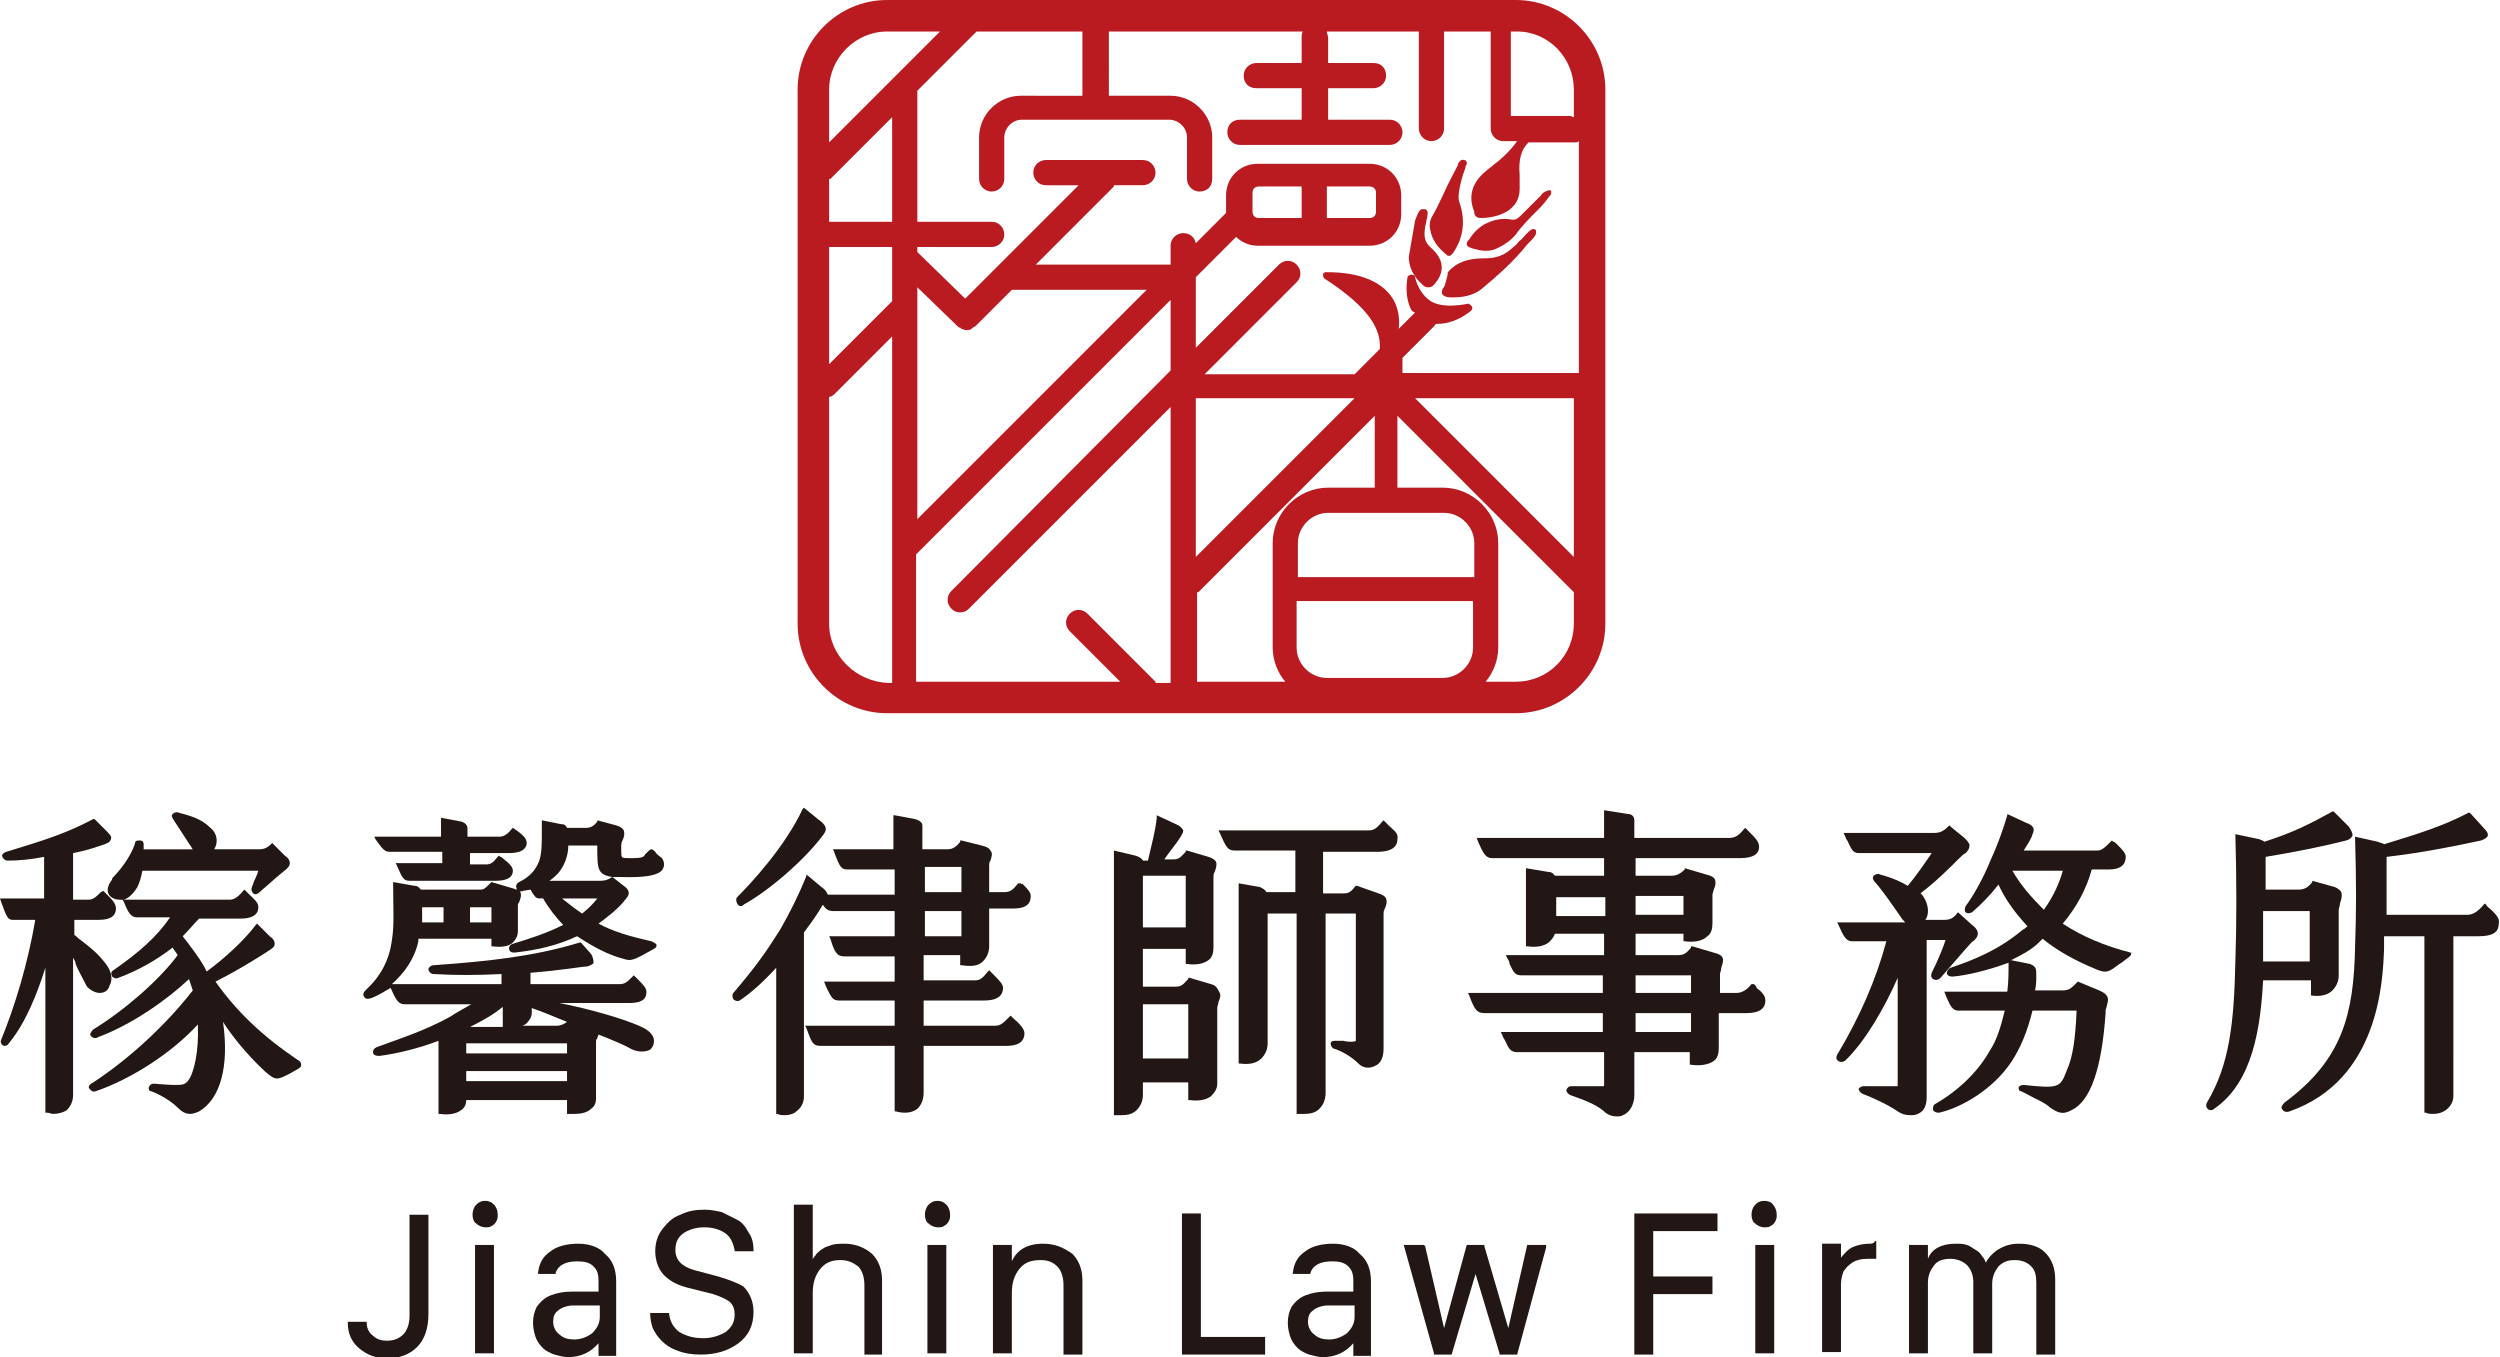
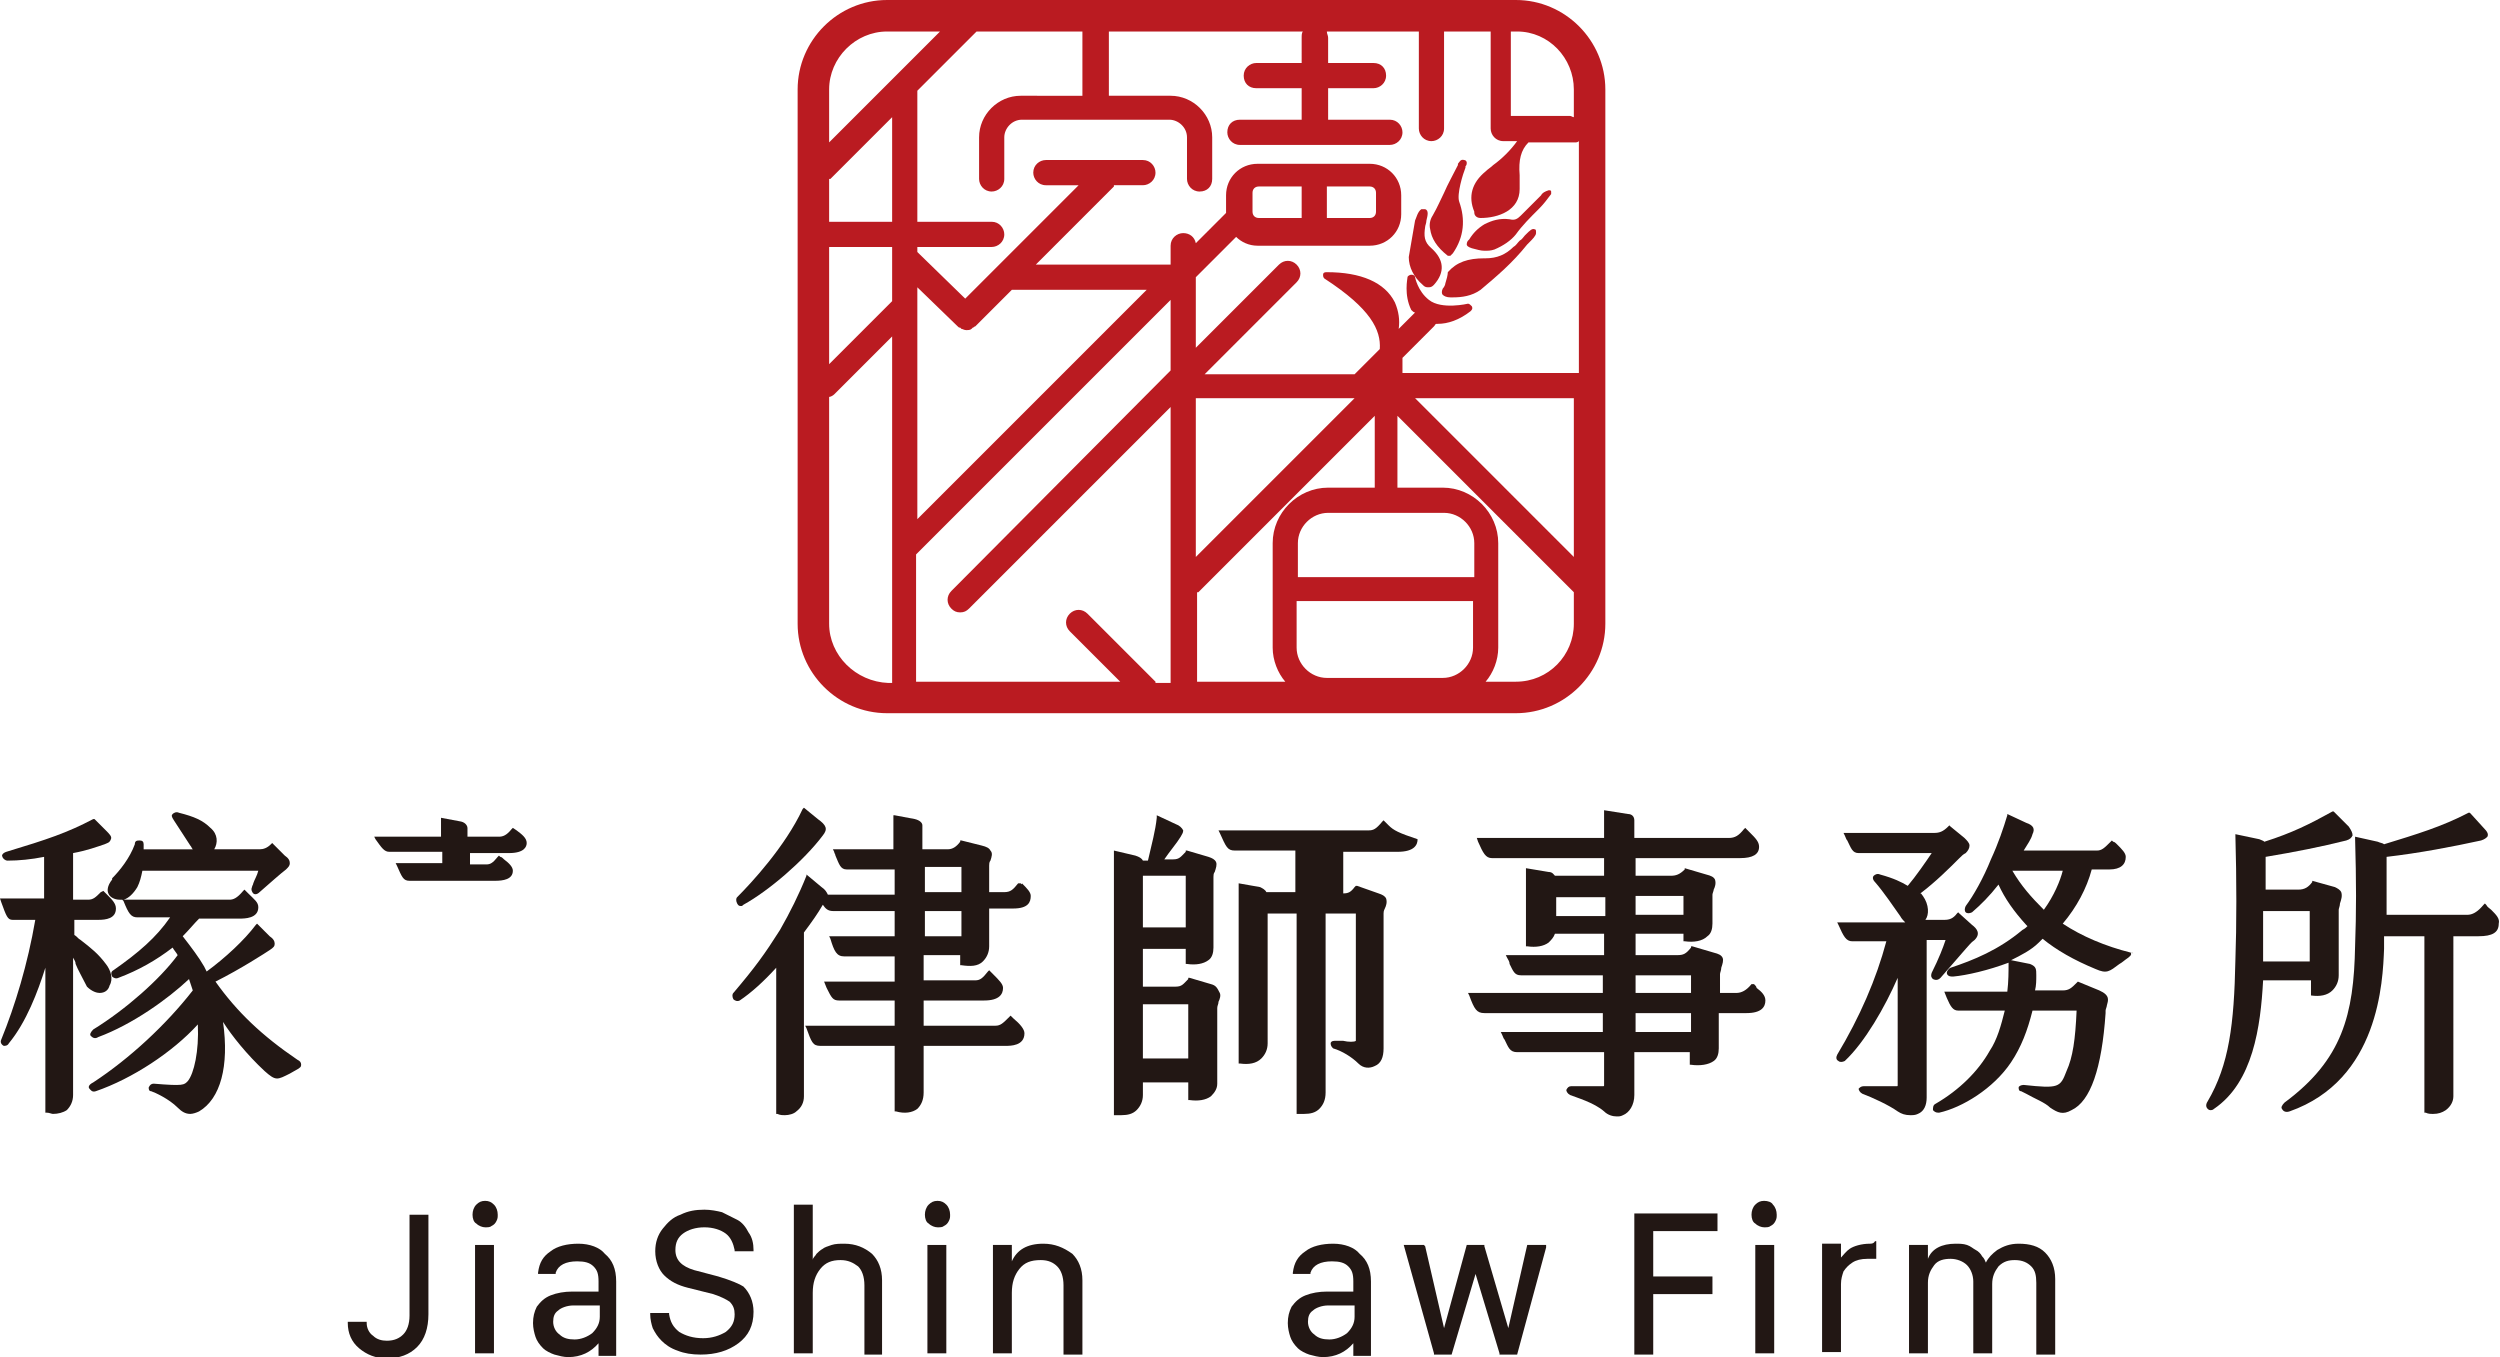
<svg xmlns="http://www.w3.org/2000/svg" version="1.1" id="圖層_1" x="0px" y="0px" viewBox="0 0 198.4 107.7" style="enable-background:new 0 0 198.4 107.7;" xml:space="preserve">
  <style type="text/css">
	.st0{fill:#221714;}
	.st1{fill:#BA1B21;}
</style>
  <g>
    <g>
      <path class="st0" d="M32.5,104.4c0,0.7-0.2,1.2-0.5,1.5c-0.3,0.3-0.7,0.5-1.3,0.5c-0.4,0-0.8-0.1-1.1-0.4c-0.3-0.2-0.5-0.6-0.5-1    l0-0.1h-1.5v0.1c0,0.8,0.3,1.5,0.9,2c0.6,0.5,1.3,0.8,2.2,0.8c1,0,1.8-0.3,2.4-0.9c0.6-0.6,0.9-1.5,0.9-2.6v-7.9h-1.5V104.4z" />
      <rect x="37.7" y="98.8" class="st0" width="1.5" height="8.6" />
      <path class="st0" d="M38.5,95.3c-0.3,0-0.5,0.1-0.7,0.3c-0.2,0.2-0.3,0.5-0.3,0.8c0,0.3,0.1,0.6,0.3,0.7c0.2,0.2,0.5,0.3,0.7,0.3    c0.2,0,0.4,0,0.5-0.1c0.2-0.1,0.3-0.2,0.4-0.4c0.1-0.2,0.1-0.3,0.1-0.5c0-0.3-0.1-0.6-0.3-0.8C39,95.4,38.8,95.3,38.5,95.3z" />
      <path class="st0" d="M45.9,98.7c-0.9,0-1.7,0.2-2.2,0.6c-0.6,0.4-0.9,0.9-1,1.7l0,0.1h1.4l0-0.1c0.2-0.6,0.8-0.9,1.7-0.9    c0.6,0,1,0.1,1.3,0.4c0.3,0.3,0.4,0.6,0.4,1.2v0.8h-2.1c-0.6,0-1.2,0.1-1.7,0.3c-0.5,0.2-0.8,0.5-1.1,0.9    c-0.2,0.4-0.3,0.8-0.3,1.3c0,0.4,0.1,0.8,0.2,1.1c0.1,0.3,0.3,0.6,0.6,0.9c0.2,0.2,0.6,0.4,0.9,0.5c0.4,0.1,0.7,0.2,1.1,0.2    c1,0,1.8-0.4,2.4-1.1v1h1.4v-5.9c0-1-0.3-1.7-0.9-2.2C47.6,99,46.8,98.7,45.9,98.7z M47.6,104.5c0,0.5-0.2,0.9-0.6,1.3    c-0.4,0.3-0.9,0.5-1.4,0.5c-0.5,0-0.9-0.1-1.2-0.4c-0.3-0.2-0.5-0.6-0.5-1c0-0.4,0.1-0.7,0.4-0.9c0.2-0.2,0.7-0.4,1.2-0.4h2.1    V104.5z" />
      <path class="st0" d="M57,101.3l-1.9-0.5c-1-0.3-1.5-0.8-1.5-1.6c0-0.6,0.2-1,0.6-1.3c0.4-0.3,1-0.5,1.7-0.5c0.7,0,1.3,0.2,1.7,0.5    c0.4,0.3,0.6,0.8,0.7,1.3l0,0.1h1.5l0-0.1c0-0.5-0.1-1-0.4-1.4c-0.2-0.4-0.5-0.8-0.9-1c-0.4-0.2-0.8-0.4-1.2-0.6    c-0.4-0.1-0.9-0.2-1.4-0.2c-0.7,0-1.3,0.1-1.9,0.4c-0.6,0.2-1,0.6-1.4,1.1c-0.4,0.5-0.6,1.1-0.6,1.8c0,0.8,0.3,1.5,0.7,1.9    c0.5,0.5,1.1,0.8,1.9,1l2,0.5c0.6,0.2,1,0.4,1.3,0.6c0.3,0.3,0.4,0.6,0.4,1c0,0.6-0.2,1-0.7,1.4c-0.5,0.3-1.1,0.5-1.8,0.5    c-0.8,0-1.4-0.2-1.9-0.5c-0.5-0.4-0.7-0.8-0.8-1.4l0-0.1h-1.5l0,0.1c0,0.4,0.1,0.8,0.2,1.1c0.2,0.4,0.4,0.7,0.7,1    c0.3,0.3,0.7,0.6,1.3,0.8c0.5,0.2,1.1,0.3,1.8,0.3c1.2,0,2.2-0.3,3-0.9c0.8-0.6,1.2-1.4,1.2-2.5c0-0.8-0.3-1.5-0.8-2    C58.7,101.9,58,101.6,57,101.3z" />
      <path class="st0" d="M67,98.7c-0.3,0-0.7,0-1,0.1c-0.3,0.1-0.6,0.2-0.7,0.3c-0.2,0.1-0.4,0.3-0.5,0.4c-0.1,0.2-0.3,0.3-0.3,0.5    c0,0,0,0,0,0v-4.4H63v11.8h1.5v-4.8c0-0.8,0.2-1.4,0.6-1.9c0.4-0.5,0.9-0.7,1.6-0.7c0.6,0,1,0.2,1.4,0.5c0.3,0.3,0.5,0.8,0.5,1.5    v5.5H70v-5.9c0-0.9-0.3-1.6-0.8-2.1C68.6,99,67.9,98.7,67,98.7z" />
      <rect x="73.6" y="98.8" class="st0" width="1.5" height="8.6" />
      <path class="st0" d="M74.4,95.3c-0.3,0-0.5,0.1-0.7,0.3c-0.2,0.2-0.3,0.5-0.3,0.8c0,0.3,0.1,0.6,0.3,0.7c0.2,0.2,0.5,0.3,0.7,0.3    c0.2,0,0.4,0,0.5-0.1c0.2-0.1,0.3-0.2,0.4-0.4c0.1-0.2,0.1-0.3,0.1-0.5c0-0.3-0.1-0.6-0.3-0.8C74.9,95.4,74.7,95.3,74.4,95.3z" />
      <path class="st0" d="M82.8,98.7c-1.3,0-2.1,0.5-2.5,1.4v-1.3h-1.5v8.6h1.5v-4.8c0-0.8,0.2-1.4,0.6-1.9c0.4-0.5,0.9-0.7,1.7-0.7    c0.6,0,1,0.2,1.3,0.5c0.3,0.3,0.5,0.8,0.5,1.5v5.5h1.5v-5.9c0-0.9-0.3-1.6-0.8-2.1C84.4,99,83.7,98.7,82.8,98.7z" />
-       <polygon class="st0" points="95.3,96.3 93.8,96.3 93.8,107.5 100.4,107.5 100.4,106.1 95.3,106.1   " />
      <path class="st0" d="M105.8,98.7c-0.9,0-1.7,0.2-2.2,0.6c-0.6,0.4-0.9,0.9-1,1.7l0,0.1h1.4l0-0.1c0.2-0.6,0.8-0.9,1.7-0.9    c0.6,0,1,0.1,1.3,0.4c0.3,0.3,0.4,0.6,0.4,1.2v0.8h-2.1c-0.6,0-1.2,0.1-1.7,0.3c-0.5,0.2-0.8,0.5-1.1,0.9    c-0.2,0.4-0.3,0.8-0.3,1.3c0,0.4,0.1,0.8,0.2,1.1c0.1,0.3,0.3,0.6,0.6,0.9c0.2,0.2,0.6,0.4,0.9,0.5c0.4,0.1,0.7,0.2,1.1,0.2    c1,0,1.8-0.4,2.4-1.1v1h1.4v-5.9c0-1-0.3-1.7-0.9-2.2C107.5,99,106.7,98.7,105.8,98.7z M107.5,104.5c0,0.5-0.2,0.9-0.6,1.3    c-0.4,0.3-0.9,0.5-1.4,0.5c-0.5,0-0.9-0.1-1.2-0.4c-0.3-0.2-0.5-0.6-0.5-1c0-0.4,0.1-0.7,0.4-0.9c0.2-0.2,0.7-0.4,1.2-0.4h2.1    V104.5z" />
      <polygon class="st0" points="119.7,105.4 117.8,98.9 117.8,98.8 116.4,98.8 114.6,105.4 113.1,98.9 113,98.8 111.4,98.8     113.8,107.4 113.8,107.5 115.2,107.5 117.1,101.1 119,107.4 119,107.5 120.4,107.5 122.7,99 122.7,98.8 121.2,98.8   " />
      <polygon class="st0" points="129.7,107.5 131.2,107.5 131.2,102.7 135.9,102.7 135.9,101.3 131.2,101.3 131.2,97.7 136.3,97.7     136.3,96.3 129.7,96.3   " />
      <rect x="139.3" y="98.8" class="st0" width="1.5" height="8.6" />
      <path class="st0" d="M140,95.3c-0.3,0-0.5,0.1-0.7,0.3c-0.2,0.2-0.3,0.5-0.3,0.8c0,0.3,0.1,0.6,0.3,0.7c0.2,0.2,0.5,0.3,0.7,0.3    c0.2,0,0.4,0,0.5-0.1c0.2-0.1,0.3-0.2,0.4-0.4c0.1-0.2,0.1-0.3,0.1-0.5c0-0.3-0.1-0.6-0.3-0.8C140.6,95.4,140.3,95.3,140,95.3z" />
      <path class="st0" d="M148.4,98.7c-0.7,0-1.3,0.2-1.6,0.4c-0.3,0.2-0.5,0.5-0.7,0.7v-1.1h-1.5v8.6h1.5v-5.4c0-0.4,0.1-0.7,0.2-1    c0.2-0.3,0.4-0.5,0.7-0.7c0.3-0.2,0.7-0.3,1.2-0.3c0.3,0,0.5,0,0.6,0l0.1,0v-1.4l-0.1,0C148.7,98.7,148.5,98.7,148.4,98.7z" />
      <path class="st0" d="M162.3,99.4c-0.5-0.5-1.2-0.7-2.1-0.7c-0.7,0-1.2,0.2-1.7,0.5c-0.4,0.3-0.7,0.6-0.9,1    c-0.1-0.2-0.1-0.3-0.3-0.5c-0.1-0.2-0.3-0.4-0.5-0.5c-0.2-0.1-0.4-0.3-0.7-0.4c-0.3-0.1-0.6-0.1-0.9-0.1c-1.1,0-1.9,0.4-2.2,1.2    v-1.1h-1.5v8.6h1.5v-5.6c0-0.6,0.2-1,0.5-1.4c0.3-0.4,0.8-0.5,1.3-0.5c0.5,0,1,0.2,1.3,0.5c0.3,0.3,0.5,0.8,0.5,1.3v5.7h1.5v-5.5    c0-0.6,0.2-1,0.5-1.4c0.4-0.4,0.8-0.5,1.3-0.5c0.6,0,1,0.2,1.3,0.5c0.3,0.3,0.4,0.7,0.4,1.3v5.7h1.5v-6    C163.1,100.6,162.8,99.9,162.3,99.4z" />
    </g>
    <g>
      <path class="st0" d="M7.9,78.8C7.9,78.8,7.9,78.8,7.9,78.8c0.4,0,0.7-0.2,0.8-0.6C9,77.7,8.8,77,8.4,76.5c-0.6-0.8-1.1-1.2-2-1.9    c-0.2-0.1-0.3-0.3-0.5-0.4V73h1.9c0.6,0,1.4-0.1,1.4-0.9c0-0.4-0.3-0.7-0.7-1.1c-0.1-0.1-0.1-0.1-0.2-0.2l-0.1-0.1L8,70.8    c-0.4,0.4-0.6,0.6-1,0.6H5.8v-3.7c1.1-0.2,1.9-0.5,2.5-0.7c0.2-0.1,0.4-0.1,0.5-0.4c0.1-0.2-0.1-0.4-0.4-0.7l-0.9-0.9l-0.1,0    c-2.1,1.1-3.6,1.6-6.9,2.6c-0.3,0.1-0.4,0.3-0.3,0.4c0,0.1,0.2,0.3,0.4,0.3c0,0,0,0,0,0c0.9,0,1.9-0.1,2.9-0.3v3.3H0l0.1,0.3    C0.5,72.7,0.6,73,1,73h1.8c-0.6,3.5-1.6,6.8-2.7,9.5c-0.1,0.2,0,0.4,0.2,0.5C0.4,83,0.6,83,0.7,82.8c1.4-1.7,2.3-4.1,2.9-6v11.5    l0.1,0c0.2,0,0.4,0.1,0.5,0.1c0.4,0,0.8-0.1,1.1-0.3c0.3-0.3,0.5-0.7,0.5-1.2V76c0.1,0.2,0.2,0.3,0.2,0.5c0.2,0.5,0.5,1,0.9,1.8v0    C7.3,78.7,7.7,78.8,7.9,78.8z" />
      <path class="st0" d="M23.6,84.1c-2.8-1.9-4.8-3.8-6.5-6.2c2-1,4-2.3,4.3-2.5c0.3-0.2,0.4-0.3,0.4-0.5c0-0.2-0.1-0.4-0.4-0.6    l-0.9-0.9l-0.1-0.1l-0.1,0.1c-0.9,1.2-2.4,2.6-3.9,3.7l-0.2-0.4c-0.4-0.7-1-1.5-1.7-2.4c0.5-0.5,0.9-1,1.3-1.4H19    c0.4,0,1.5,0,1.5-0.9c0-0.4-0.3-0.6-0.8-1.1l-0.3-0.3l-0.1,0.1c-0.5,0.6-0.8,0.7-1.1,0.7H9.8c0.4-0.1,0.8-0.5,1.1-1    c0.2-0.4,0.3-0.8,0.4-1.3h9.2c-0.1,0.4-0.3,0.7-0.4,1c0,0.1-0.1,0.2-0.1,0.3c-0.1,0.2,0,0.4,0.1,0.5c0.1,0.1,0.3,0.1,0.5-0.1    c0.8-0.7,1.7-1.5,2.1-1.8c0.2-0.2,0.3-0.3,0.3-0.5c0-0.2-0.1-0.4-0.4-0.6l-1-1l-0.1,0.1c-0.3,0.3-0.6,0.4-0.9,0.4h-3.6    c0.3-0.5,0.3-1.2-0.3-1.7c-0.6-0.6-1.3-0.9-2.5-1.2c-0.2-0.1-0.4,0-0.5,0.1c-0.1,0.1-0.1,0.2,0.1,0.5l1.3,2l0,0    c0.1,0.1,0.1,0.2,0.2,0.3h-3.9v-0.4c0-0.2-0.1-0.3-0.3-0.3c-0.2,0-0.4,0-0.4,0.3c-0.4,1.1-1.2,2.1-1.8,2.7l0,0.1    c-0.4,0.5-0.4,0.9-0.3,1.1c0.1,0.3,0.5,0.5,0.9,0.5c0.1,0,0.2,0,0.2,0l0.1,0.1c0.4,1,0.6,1.3,1.1,1.3h2.6C12.4,74.4,11,75.6,9,77    c-0.2,0.1-0.2,0.3-0.1,0.5c0.1,0.1,0.3,0.2,0.5,0.1c1.6-0.6,3-1.4,4.3-2.4c0.1,0.2,0.3,0.4,0.4,0.6c-1.4,1.9-4.1,4.3-6.7,5.9    c-0.2,0.2-0.3,0.4-0.2,0.5c0.1,0.1,0.3,0.3,0.6,0.1c2.7-1,5.5-3,7.2-4.6c0.1,0.3,0.2,0.6,0.3,0.9c-2.1,2.7-5,5.4-7.9,7.3    C7,86.1,7,86.3,7.1,86.4c0.1,0.1,0.2,0.3,0.5,0.2c2.9-1,6.1-3.1,8.1-5.3c0.1,2.1-0.3,3.9-0.8,4.5c-0.3,0.3-0.3,0.4-2.7,0.2    c0,0,0,0,0,0c-0.2,0-0.3,0.1-0.4,0.3c0,0.1,0,0.3,0.2,0.3c0.3,0.1,1.4,0.6,2.1,1.3c0.3,0.3,0.6,0.5,1,0.5c0.2,0,0.5-0.1,0.7-0.2    c1.7-1,2.4-3.6,1.9-7.1c0.7,1.1,1.9,2.6,3.3,3.9c0.9,0.8,1,0.7,2,0.2l0.7-0.4c0.1-0.1,0.2-0.1,0.2-0.3    C23.9,84.3,23.8,84.2,23.6,84.1z" />
      <path class="st0" d="M30.9,67.6h4.2v0.9h-3.7l0.1,0.2c0.4,0.9,0.5,1.2,1,1.2h6.8c0.6,0,1.4-0.1,1.4-0.8c0-0.3-0.3-0.6-0.7-0.9    c-0.1-0.1-0.2-0.2-0.3-0.2l-0.1-0.1l-0.1,0.1c-0.4,0.5-0.6,0.6-0.9,0.6h-1.3v-0.9h3.1c1.2,0,1.4-0.5,1.4-0.8c0-0.4-0.4-0.7-0.8-1    l-0.3-0.2l-0.1,0.1c-0.4,0.5-0.7,0.6-1,0.6h-2.5v-0.7c0-0.1-0.1-0.4-0.5-0.5l-1.6-0.3v1.5h-5.3l0.1,0.2    C30.3,67.3,30.5,67.6,30.9,67.6z" />
-       <path class="st0" d="M52,67.6c-0.1-0.1-0.2-0.2-0.3-0.2c0,0,0,0,0,0c-0.1,0-0.2,0.1-0.3,0.2l-0.2,0.2c-0.1,0.2-0.2,0.3-1,0.3    c-0.1,0-0.2,0-0.3,0c-0.6,0-0.6,0-0.6-0.6v-0.4c0-0.1,0-0.2,0.1-0.4c0.1-0.2,0.2-0.5,0.1-0.8c-0.1-0.2-0.3-0.3-0.6-0.4l-1.5-0.4    l0,0.1c-0.3,0.4-0.6,0.5-0.9,0.5H45c-0.1-0.2-0.2-0.3-0.5-0.3L43,65.1v0.1c0,0.3,0,0.6,0,0.8c0,0.9,0,1.7-0.2,2.3    c-0.3,0.8-0.8,1.3-1.6,1.7c-0.2,0.1-0.3,0.3-0.2,0.5c0,0,0,0.1,0,0.1c-0.1,0-0.2-0.1-0.3-0.1l-1.7-0.5l-0.2,0.2    c-0.3,0.3-0.4,0.4-0.7,0.4h-4.7c-0.1-0.1-0.2-0.3-0.5-0.3l-1.7-0.3l0,0.2c0,1.8,0.1,3.3-0.1,4.4c-0.2,1.6-0.9,2.9-2.1,4    c-0.2,0.2-0.2,0.4-0.1,0.5c0.1,0.2,0.3,0.2,0.6,0.1c0.5-0.2,1-0.5,1.5-0.8l0,0c0.4,0.9,0.6,1.3,1.1,1.3h5.3    c-0.5,0.3-1.1,0.6-1.7,1c-2,1.1-3.9,1.7-5.8,2.4c-0.2,0.1-0.3,0.2-0.3,0.4c0,0.2,0.2,0.3,0.5,0.3c1.5-0.2,3.1-0.6,4.7-1.2v5.8    l0.1,0c0.7,0.1,1.3,0,1.7-0.3c0.3-0.2,0.4-0.5,0.4-0.8h8v1.1l0.1,0c0.2,0,0.3,0,0.5,0c0.5,0,1-0.1,1.3-0.4    c0.3-0.2,0.4-0.5,0.4-0.8v-4.5c0-0.1,0-0.2,0.1-0.3c0-0.1,0.1-0.2,0.1-0.3c1,0.4,2,0.8,2.7,1.2c0.5,0.2,1,0.2,1.4,0    c0.2-0.2,0.3-0.4,0.3-0.7c0-0.3-0.2-0.8-1.2-1.2c-1.4-0.6-3.8-1.3-6.3-1.8h5.5c1.3,0,1.4-0.5,1.4-0.9c0-0.3-0.3-0.6-0.7-1    l-0.3-0.3l-0.1,0.1c-0.4,0.4-0.6,0.6-1,0.6h-7.1v-0.9c2.5-0.2,4.1-0.5,4.5-0.5c0.3-0.1,0.5-0.2,0.5-0.3c0-0.1,0-0.4-0.2-0.7    l-0.8-0.9l-0.1,0c-3.6,1.1-7.3,1.5-11.6,1.8c-0.2,0-0.4,0.2-0.4,0.3c0,0.2,0.2,0.4,0.4,0.4c1.7,0.1,3.5,0.1,5.4,0v0.8h-8.7    c1-0.9,1.8-2,2.1-3.4c0,0,0-0.1,0-0.2c0,0,0,0,0,0H39v0.6l0.1,0c0.7,0.1,1.3,0,1.6-0.3c0.2-0.2,0.4-0.5,0.4-0.9v-2    c0-0.1,0-0.2,0.1-0.3c0.1-0.3,0.2-0.5,0.1-0.8c0,0,0-0.1-0.1-0.1c0.1,0,0.2,0.1,0.3,0l0.6-0.1c0.3,0.5,0.4,0.7,0.7,0.7h0.3    c0.4,0.7,1,1.5,1.6,2.1c-1.4,0.7-2.7,1.1-4,1.5c-0.3,0.1-0.3,0.3-0.3,0.4c0,0.2,0.2,0.3,0.4,0.3c0,0,0,0,0,0    c1.9-0.2,3.5-0.6,5-1.3c1.2,0.8,2.5,1.5,3.7,1.8c0.6,0.2,0.8,0.1,2.4-0.8c0.2-0.1,0.2-0.2,0.2-0.3c0-0.1-0.2-0.2-0.4-0.3    c-1.8-0.4-3.1-0.8-4.2-1.4c0.8-0.6,1.6-1.2,2.2-2c0.1-0.1,0.2-0.3,0.2-0.4c0-0.2-0.1-0.4-0.4-0.6l-0.9-0.7c0.2,0,0.3,0,0.6,0    c0.4,0,2.2,0.1,3-0.3c0.3-0.1,0.5-0.4,0.5-0.7c0-0.2-0.1-0.5-0.3-0.6C52.3,67.9,52.1,67.8,52,67.6z M39,72v1.2h-1.7V72H39z     M35.2,72v1.2h-1.7c0-0.5,0-0.9,0-1.2H35.2z M47.4,71.3c-0.3,0.4-0.7,0.8-1.2,1.2c-0.6-0.4-1.1-0.8-1.6-1.2H47.4z M47.5,69.9h-3.9    c0.3-0.2,0.5-0.4,0.7-0.6c0.5-0.6,0.8-1.4,0.8-2.2h2.3c0,1.9,0,2.3,1.2,2.5C48.1,69.9,47.9,69.9,47.5,69.9z M45,82.8v0.8h-8v-0.8    H45z M37.3,81.5c1-0.5,1.9-1,2.6-1.6v1.6H37.3z M41.2,81.5c0.2-0.1,0.4-0.1,0.6-0.3c0.2-0.2,0.4-0.5,0.4-0.8V80    c0.9,0.3,1.8,0.7,2.8,1.1c-0.3,0.2-0.5,0.3-0.8,0.3H41.2z M45,85v0.8h-8V85H45z" />
      <path class="st0" d="M81,70.1L81,70.1l-0.2,0c-0.4,0.5-0.6,0.7-1.1,0.7h-1.2v-2.1c0-0.1,0-0.3,0.1-0.4c0.1-0.3,0.2-0.6,0-0.8    c-0.1-0.2-0.3-0.3-0.7-0.4l-1.6-0.4l-0.1,0l0,0.1c-0.3,0.4-0.6,0.6-1,0.6h-2v-1.9c0-0.2-0.2-0.4-0.6-0.5l-1.6-0.3l-0.1,0v2.7h-4.8    l0.1,0.2c0,0.1,0.1,0.2,0.1,0.3c0.3,0.7,0.4,1.1,0.9,1.1H71v2h-5.3c-0.1-0.2-0.2-0.4-0.5-0.6L64,69.4L64,69.5    c-0.6,1.5-1.3,2.9-2.1,4.3c-1.2,1.9-2,3-3.7,5c-0.1,0.1-0.1,0.3,0,0.5c0.1,0.1,0.3,0.2,0.5,0.1c0.9-0.6,1.9-1.5,2.9-2.6v11.6    l0.1,0c0.2,0.1,0.4,0.1,0.6,0.1c0.3,0,0.7-0.1,0.9-0.3c0.4-0.3,0.6-0.7,0.6-1.2v-13c0.6-0.8,1.1-1.5,1.5-2.2    c0.2,0.3,0.4,0.5,0.8,0.5H71v2h-5.2l0.1,0.2c0.3,1,0.5,1.4,1.1,1.4H71v2h-5.6l0.2,0.5c0.4,0.8,0.5,1,1,1H71v2h-7.1l0.1,0.2    c0.4,1.1,0.5,1.4,1.1,1.4H71v5.2l0.1,0c0.7,0.2,1.3,0.1,1.7-0.2c0.3-0.3,0.5-0.7,0.5-1.3v-3.7h6.5c0.4,0,1.5,0,1.5-1    c0-0.3-0.3-0.7-0.9-1.2l-0.2-0.2l-0.1,0.1c-0.5,0.5-0.7,0.7-1.1,0.7h-5.7v-2h4.8c1.2,0,1.5-0.5,1.5-1c0-0.3-0.3-0.6-0.8-1.1    l-0.2-0.2l-0.1-0.1l-0.1,0.1c-0.4,0.5-0.6,0.7-1,0.7h-4.1v-2h2.9v0.8l0.1,0c0.7,0.1,1.3,0.1,1.7-0.3c0.3-0.3,0.5-0.7,0.5-1.2v-3    h1.9c1.2,0,1.4-0.5,1.4-1c0-0.3-0.3-0.6-0.7-1C81.1,70.2,81.1,70.2,81,70.1z M76.3,68.8v2h-2.9v-2H76.3z M76.3,72.3v2h-2.9v-2    H76.3z" />
      <path class="st0" d="M58.8,71.9c0.1,0,0.1,0,0.2-0.1c2-1.1,4.8-3.5,6.3-5.5c0.4-0.5,0.3-0.8-0.4-1.3l-1.1-0.9l-0.1,0.1    c-1.4,3-4.1,5.9-5.2,7v0c-0.1,0.1-0.1,0.3,0,0.5C58.6,71.9,58.7,71.9,58.8,71.9z" />
      <path class="st0" d="M96.1,78.1l-1.7-0.5l-0.1,0l0,0.1c-0.4,0.4-0.5,0.6-1,0.6h-2.6v-3h3.4v1.2l0.1,0c0.7,0.1,1.3,0,1.7-0.3    c0.3-0.2,0.4-0.6,0.4-1v-5.6c0-0.1,0-0.3,0.1-0.4c0.1-0.3,0.2-0.6,0.1-0.8c-0.1-0.2-0.3-0.3-0.6-0.4l-1.7-0.5l-0.1,0l0,0.1    c-0.4,0.4-0.5,0.6-1,0.6h-0.7c0.4-0.6,1-1.3,1.3-1.8c0.1-0.2,0.2-0.3,0.2-0.5c-0.1-0.2-0.3-0.4-0.6-0.5l-1.5-0.7l0,0.2    c-0.1,1-0.4,2.1-0.7,3.4h-0.4c-0.1-0.2-0.3-0.3-0.6-0.4l-1.7-0.4v21l0.1,0c0.2,0,0.3,0,0.5,0c0.5,0,0.9-0.1,1.2-0.4    c0.3-0.3,0.5-0.7,0.5-1.2v-1h3.6v1.4l0.1,0c0.7,0.1,1.3,0,1.7-0.3c0.3-0.3,0.5-0.6,0.5-1v-6c0-0.2,0.1-0.3,0.1-0.5    c0.1-0.2,0.2-0.5,0.1-0.7C96.6,78.4,96.5,78.2,96.1,78.1z M90.7,73.6v-4.1h3.4v4.1H90.7z M94.3,79.7V84h-3.6v-4.3H94.3z" />
-       <path class="st0" d="M110.2,65.5c-0.1-0.1-0.2-0.2-0.3-0.3l-0.1-0.1l-0.1,0.1c-0.5,0.6-0.7,0.7-1.1,0.7H96.7l0.1,0.2    c0.5,1.1,0.6,1.4,1.2,1.4h4.8v3.3h-2.3c-0.1-0.2-0.3-0.3-0.5-0.4l-1.7-0.3v14.3l0.1,0c0.7,0.1,1.3,0,1.7-0.4    c0.3-0.3,0.5-0.7,0.5-1.2V72.5h2.3v15.9l0.1,0c0.2,0,0.3,0,0.5,0c0.5,0,0.9-0.1,1.2-0.4c0.3-0.3,0.5-0.7,0.5-1.3V72.5h2.4v9.8    l0,0.1c0,0,0,0.1,0,0.2c-0.1,0.1-0.6,0.1-1,0c-0.2,0-0.5,0-0.7,0c-0.2,0-0.3,0.1-0.3,0.2c0,0.2,0.1,0.3,0.2,0.4    c0.7,0.2,1.5,0.7,2,1.2c0.4,0.4,0.9,0.4,1.3,0.2c0.5-0.2,0.7-0.7,0.7-1.4V72.5c0-0.1,0-0.2,0.1-0.4c0.1-0.2,0.2-0.5,0.1-0.8    c-0.1-0.2-0.3-0.3-0.6-0.4l-1.7-0.6l-0.1,0l-0.1,0.1c-0.3,0.4-0.5,0.5-0.9,0.5H105v-3.3h4.3c1.4,0,1.6-0.6,1.6-1    C111,66.1,110.6,65.9,110.2,65.5z" />
+       <path class="st0" d="M110.2,65.5c-0.1-0.1-0.2-0.2-0.3-0.3l-0.1-0.1l-0.1,0.1c-0.5,0.6-0.7,0.7-1.1,0.7H96.7l0.1,0.2    c0.5,1.1,0.6,1.4,1.2,1.4h4.8v3.3h-2.3c-0.1-0.2-0.3-0.3-0.5-0.4l-1.7-0.3v14.3l0.1,0c0.7,0.1,1.3,0,1.7-0.4    c0.3-0.3,0.5-0.7,0.5-1.2V72.5h2.3v15.9l0.1,0c0.2,0,0.3,0,0.5,0c0.5,0,0.9-0.1,1.2-0.4c0.3-0.3,0.5-0.7,0.5-1.3V72.5h2.4v9.8    l0,0.1c0,0,0,0.1,0,0.2c-0.1,0.1-0.6,0.1-1,0c-0.2,0-0.5,0-0.7,0c-0.2,0-0.3,0.1-0.3,0.2c0,0.2,0.1,0.3,0.2,0.4    c0.7,0.2,1.5,0.7,2,1.2c0.4,0.4,0.9,0.4,1.3,0.2c0.5-0.2,0.7-0.7,0.7-1.4V72.5c0-0.1,0-0.2,0.1-0.4c0.1-0.2,0.2-0.5,0.1-0.8    c-0.1-0.2-0.3-0.3-0.6-0.4l-1.7-0.6l-0.1,0l-0.1,0.1c-0.3,0.4-0.5,0.5-0.9,0.5v-3.3h4.3c1.4,0,1.6-0.6,1.6-1    C111,66.1,110.6,65.9,110.2,65.5z" />
      <path class="st0" d="M139.2,78.1L139.2,78.1l-0.2,0c-0.4,0.5-0.8,0.7-1.2,0.7h-1.3v-1.5c0-0.1,0.1-0.3,0.1-0.5    c0.1-0.3,0.2-0.6,0.1-0.8c-0.1-0.2-0.3-0.3-0.7-0.4l-1.7-0.5l-0.1,0l0,0.1c-0.4,0.5-0.6,0.6-1.1,0.6h-3.3v-1.7h3.8v0.6l0.1,0    c0.7,0.1,1.4,0,1.8-0.4c0.3-0.2,0.4-0.6,0.4-1v-2.3c0-0.1,0.1-0.3,0.1-0.4c0.1-0.2,0.2-0.5,0.1-0.8c-0.1-0.2-0.3-0.3-0.7-0.4    l-1.7-0.5l0,0.1c-0.4,0.4-0.7,0.5-1.1,0.5h-2.8v-1.4h8.3c1,0,1.5-0.3,1.5-0.9c0-0.4-0.3-0.7-0.7-1.1c-0.1-0.1-0.2-0.2-0.3-0.3    l-0.1-0.1l-0.1,0.1c-0.4,0.5-0.7,0.7-1.2,0.7h-7.5v-1.4c0-0.3-0.2-0.5-0.5-0.5l-1.9-0.3v2.2h-10.1l0.1,0.3    c0.4,0.9,0.6,1.3,1.1,1.3h8.9v1.4h-3.9c-0.1-0.1-0.2-0.3-0.5-0.3l-1.8-0.3v6.2l0.1,0c0.7,0.1,1.3,0,1.7-0.3    c0.2-0.2,0.4-0.4,0.5-0.7h3.9v1.7h-7.8l0.1,0.2c0.1,0.2,0.2,0.3,0.2,0.5c0.3,0.6,0.4,0.9,0.9,0.9h6.5v1.4h-10.7l0.1,0.2    c0.4,1.1,0.6,1.4,1.2,1.4h9.4v1.5h-8.1l0.1,0.2c0.1,0.2,0.1,0.3,0.2,0.4c0.3,0.6,0.4,1,1,1h6.9v2.6c0,0.1,0,0.1-0.1,0.1    c-0.1,0-1,0-1.6,0c-0.4,0-0.7,0-0.9,0c-0.2,0-0.3,0.1-0.4,0.3c0,0.1,0.1,0.3,0.3,0.4c0.5,0.2,1.9,0.6,2.7,1.3    c0.3,0.3,0.7,0.4,1,0.4c0.2,0,0.3,0,0.5-0.1c0.5-0.2,0.9-0.8,0.9-1.6v-3.4h4.4v1l0.1,0c0.7,0.1,1.4,0,1.8-0.3    c0.3-0.2,0.4-0.6,0.4-1v-2.8h2.2c1.2,0,1.5-0.5,1.5-1c0-0.4-0.3-0.7-0.7-1C139.4,78.3,139.3,78.2,139.2,78.1z M134.2,77.4v1.4    h-4.4v-1.4H134.2z M129.8,72.6v-1.5h3.8v1.5H129.8z M134.2,80.4v1.5h-4.4v-1.5H134.2z M127.4,71.2v1.5h-3.9v-1.5H127.4z" />
      <path class="st0" d="M169.1,75.6c-2-0.5-3.9-1.3-5.4-2.3c1.1-1.3,1.9-2.8,2.3-4.3h1.4c0.9,0,1.3-0.4,1.3-1c0-0.3-0.3-0.6-0.7-1    c-0.1-0.1-0.2-0.2-0.3-0.2l-0.1-0.1l-0.1,0.1c-0.5,0.5-0.7,0.7-1.1,0.7h-5.8c0.3-0.5,0.6-0.9,0.7-1.3c0.2-0.4,0.1-0.7-0.5-0.9    l-1.5-0.7l0,0.1c-0.3,1-0.7,2.2-1.3,3.5c-0.6,1.5-1.4,2.9-2,3.7c-0.1,0.2-0.1,0.4,0,0.5c0.1,0.1,0.3,0.1,0.5,0    c0.7-0.6,1.4-1.3,2.1-2.2c0.5,1.1,1.2,2.1,2.2,3.2l0.1,0.1c-0.1,0.1-0.2,0.2-0.4,0.3c-1.9,1.6-3.9,2.4-5.7,3    c-0.2,0.1-0.3,0.3-0.3,0.4c0,0.2,0.2,0.3,0.4,0.3c0,0,0,0,0.1,0c1.1-0.1,2.8-0.5,4.4-1.1c0,0.7,0,1.5-0.1,2.3h-5l0.2,0.5    c0.3,0.7,0.5,1,0.9,1h3.7c-0.3,1.2-0.6,2.3-1.2,3.2c-0.9,1.6-2.4,3.1-4.3,4.2c-0.2,0.1-0.2,0.3-0.2,0.5c0.1,0.1,0.2,0.2,0.4,0.2    c0,0,0.1,0,0.1,0c1.8-0.4,4.3-1.9,5.7-4c0.8-1.2,1.3-2.5,1.7-4.1h3.5c-0.1,2.3-0.3,3.7-0.8,4.8c-0.5,1.3-0.6,1.4-3.4,1.1    c-0.2,0-0.4,0.1-0.4,0.2c0,0.1,0,0.3,0.2,0.3l0.4,0.2c0.7,0.4,1.5,0.7,1.9,1.1c0.6,0.4,1,0.6,1.7,0.2c1.5-0.7,2.4-3.3,2.7-7.7    c0-0.1,0-0.2,0-0.2c0-0.1,0.1-0.3,0.1-0.4c0.1-0.4,0.3-0.8-0.6-1.2l-1.7-0.7l-0.1,0.1c-0.4,0.4-0.6,0.6-1.1,0.6h-2.2    c0.1-0.4,0.1-0.8,0.1-1.2c0-0.5,0-0.7-0.5-0.9l-1.5-0.3c0.8-0.4,1.6-0.8,2.2-1.4l0.3-0.3c1.1,0.9,2.5,1.7,4.2,2.4    c0.9,0.4,1.1,0.2,1.9-0.4c0.2-0.1,0.4-0.3,0.7-0.5c0.1-0.1,0.3-0.2,0.2-0.4C169.4,75.7,169.3,75.6,169.1,75.6z M163.7,69.1    c-0.2,0.8-0.7,2-1.5,3.1c-1-1-1.8-1.9-2.5-3.1c0,0,0,0,0,0H163.7z" />
      <path class="st0" d="M156,75.3c0.2-0.2,0.4-0.5,0.7-0.7c0.5-0.5,0.2-0.9-0.2-1.2l-1-0.9l-0.1-0.1l-0.1,0.1c-0.3,0.4-0.6,0.5-1,0.5    h-1.5c0.3-0.4,0.3-1.2-0.2-1.9c-0.1-0.1-0.1-0.2-0.2-0.2c1.2-0.9,2.3-2,3.1-2.8c0.2-0.2,0.3-0.3,0.5-0.4c0.2-0.2,0.3-0.4,0.3-0.6    c0-0.2-0.2-0.4-0.4-0.6l-1.1-0.9l-0.1-0.1l-0.1,0.1c-0.4,0.4-0.7,0.5-1.1,0.5h-7.2l0.1,0.2c0.1,0.2,0.1,0.3,0.2,0.4    c0.3,0.6,0.4,1,0.9,1h5.8c-0.4,0.6-1.3,1.9-1.9,2.6c-0.5-0.3-1.1-0.6-2.2-0.9c-0.2-0.1-0.4,0-0.5,0.1c-0.1,0.1-0.1,0.3,0.1,0.5    c0.7,0.8,1.5,2,2,2.7c0.1,0.2,0.3,0.4,0.4,0.5h-5.4l0.1,0.2c0.4,0.9,0.6,1.3,1.1,1.3h2.7c-0.8,3-2.1,6-3.9,9    c-0.1,0.2-0.1,0.4,0.1,0.5c0.1,0.1,0.3,0.1,0.5,0c1.6-1.5,3.2-4.3,4.2-6.6v8.5c0,0.1,0,0.1-0.1,0.1c-0.1,0-1.2,0-1.8,0    c-0.3,0-0.6,0-0.8,0c-0.2,0-0.3,0.1-0.4,0.2c0,0.1,0.1,0.3,0.3,0.4c0.8,0.3,2.1,0.9,2.8,1.4c0.3,0.2,0.6,0.3,1,0.3    c0.2,0,0.4,0,0.6-0.1c0.5-0.2,0.7-0.7,0.7-1.3V74.6h1.5c-0.2,0.6-0.5,1.4-1.1,2.6c-0.1,0.3,0,0.4,0.1,0.5c0.2,0.1,0.4,0.1,0.6-0.1    C154.6,76.9,155.3,76.1,156,75.3z" />
      <path class="st0" d="M197.7,72.2c-0.1-0.1-0.3-0.2-0.4-0.4l-0.1-0.1l-0.1,0.1c-0.5,0.6-0.9,0.8-1.3,0.8h-6.4v-4.6    c2.6-0.3,5.2-0.8,7.5-1.3c0.3-0.1,0.4-0.2,0.5-0.3c0.1-0.2,0-0.4-0.3-0.7l-1-1.1l-0.1-0.1l-0.1,0c-2.1,1.1-4.1,1.7-6.7,2.5    c-0.1-0.1-0.3-0.1-0.5-0.2l-1.8-0.4l0,0.1c0.1,3.5,0.1,5.9,0,8.6c-0.1,5.4-1,9-5.6,12.4c-0.2,0.2-0.3,0.4-0.2,0.5    c0.1,0.2,0.3,0.3,0.6,0.2c7.1-2.5,7.4-10.3,7.5-12.9c0-0.2,0-0.4,0-0.5c0-0.2,0-0.3,0-0.5h3.2v14l0.1,0c0.2,0.1,0.4,0.1,0.6,0.1    c0.4,0,0.7-0.1,1-0.3c0.4-0.3,0.6-0.7,0.6-1.1V74.3h2c1.1,0,1.6-0.3,1.6-1C198.4,72.9,198.1,72.6,197.7,72.2z" />
      <path class="st0" d="M183.3,79l0.1,0c0.7,0.1,1.3,0,1.7-0.4c0.3-0.3,0.5-0.7,0.5-1.2v-5.2c0-0.1,0.1-0.3,0.1-0.5    c0.1-0.3,0.2-0.6,0.1-0.9c-0.1-0.2-0.3-0.3-0.5-0.4l-1.8-0.5l0,0.1c-0.3,0.4-0.6,0.6-1.1,0.6h-2.6v-2.6c2.4-0.4,4.4-0.8,6.4-1.3    c0.3-0.1,0.4-0.2,0.5-0.4c0-0.2-0.1-0.4-0.3-0.7l-1.2-1.2l-0.1,0c-1.8,1-3.2,1.7-5.4,2.4c-0.1-0.1-0.2-0.1-0.4-0.2l-1.9-0.4l0,0.1    c0.1,3.4,0.1,7.2,0,9.9c-0.1,5.1-0.5,8.3-2.2,11.2c-0.2,0.3-0.1,0.5,0,0.6c0.1,0.1,0.2,0.1,0.2,0.1c0.1,0,0.2,0,0.3-0.1    c3.1-2.1,3.7-6.5,3.9-10.2h3.8V79z M183.3,72.3v4h-3.7c0-0.7,0-1.7,0-2.1v-1.9H183.3z" />
    </g>
    <g>
      <g>
        <g>
          <path class="st1" d="M120.3,0H70.4c-3.9,0-7.1,3.2-7.1,7.1v42.4c0,3.9,3.2,7.1,7.1,7.1h49.9c3.9,0,7.1-3.2,7.1-7.1V7.1      C127.4,3.2,124.2,0,120.3,0z M103,47.7h13.9v3.7c0,1.3-1.1,2.4-2.4,2.4h-9.2c-1.3,0-2.4-1.1-2.4-2.4V47.7z M116.9,45.8H103v-2.7      c0-1.3,1.1-2.4,2.4-2.4h9.2c1.3,0,2.4,1.1,2.4,2.4V45.8z M105.4,38.7c-2.4,0-4.4,2-4.4,4.4v8.3c0,1,0.4,2,1,2.7h-7      c0,0,0,0,0-0.1V47c0,0,0,0,0.1,0l14-14v5.7H105.4z M91.7,54.1l-5.4-5.4c-0.4-0.4-1-0.4-1.4,0c-0.4,0.4-0.4,1,0,1.4l4,4H72.7      c0,0,0,0,0-0.1V44l20.2-20.2v5.6L75.5,46.9c-0.4,0.4-0.4,1,0,1.4c0.2,0.2,0.4,0.3,0.7,0.3c0.3,0,0.5-0.1,0.7-0.3l16-16v21.8      c0,0,0,0,0,0.1H91.7z M81,7.6c-1.8,0-3.3,1.5-3.3,3.3v3.3c0,0.5,0.4,1,1,1c0.5,0,1-0.4,1-1v-3.3c0-0.7,0.6-1.4,1.4-1.4h11.7      c0.7,0,1.4,0.6,1.4,1.4v3.3c0,0.5,0.4,1,1,1c0.6,0,1-0.4,1-1v-3.3c0-1.8-1.5-3.3-3.3-3.3h-4.9V2.5h15.4      c-0.1,0.1-0.1,0.3-0.1,0.5V5h-3.6c-0.5,0-1,0.4-1,1s0.4,1,1,1h3.6v2.5h-4.9c-0.6,0-1,0.4-1,1c0,0.5,0.4,1,1,1h11.9      c0.5,0,1-0.4,1-1c0-0.5-0.4-1-1-1h-4.9V7h3.6c0.5,0,1-0.4,1-1s-0.4-1-1-1h-3.6V3c0-0.2-0.1-0.3-0.1-0.5h7.3c0,0.1,0,0.1,0,0.2      v7.5c0,0.5,0.4,1,1,1c0.5,0,1-0.4,1-1V2.7c0-0.1,0-0.1,0-0.2h3.7c0,0.1,0,0.1,0,0.2v7.5c0,0,0,0,0,0s0,0,0,0c0,0.5,0.4,1,1,1      h1.1c-0.5,0.7-1.2,1.4-1.9,1.9c-0.2,0.2-0.4,0.3-0.6,0.5c-1.1,0.9-1.4,2-0.9,3.2c0,0,0,0,0,0.1c0,0.1,0.1,0.4,0.5,0.4      c1.4,0,3.1-0.6,3.1-2.3v-0.1c0-0.3,0-0.7,0-1c-0.1-1.2,0.1-2,0.7-2.6h3.7c0.1,0,0.2,0,0.3-0.1v18.4h-14v-1.2l2.5-2.5      c0.1-0.1,0.1-0.2,0.2-0.2c0,0,0.1,0,0.1,0c0.8,0,1.7-0.3,2.6-1c0.1-0.1,0.2-0.2,0.1-0.4c-0.1-0.1-0.2-0.2-0.3-0.2      c0,0-2.1,0.5-3.1-0.3c-0.9-0.7-1.1-1.8-1.1-1.8c0-0.1-0.1-0.2-0.3-0.2c-0.1,0-0.3,0.1-0.3,0.2c0,0.1-0.3,1.4,0.3,2.6      c0.1,0.1,0.2,0.2,0.3,0.2l-1.3,1.3c0.1-0.7,0-1.4-0.3-2.1c-0.8-1.6-2.7-2.4-5.4-2.4c-0.1,0-0.3,0-0.3,0.2c0,0.1,0,0.2,0.1,0.3      c3.7,2.4,4.5,4.1,4.4,5.6l-2,2H95.6l7.3-7.3c0.4-0.4,0.4-1,0-1.4c-0.4-0.4-1-0.4-1.4,0l-6.6,6.6v-5.6l3.2-3.2      c0.4,0.4,1,0.7,1.7,0.7h8.9c1.4,0,2.5-1.1,2.5-2.5v-1.5c0-1.4-1.1-2.5-2.5-2.5h-8.9c-1.4,0-2.5,1.1-2.5,2.5v1.4c0,0,0,0,0,0      l-2.4,2.4c-0.1-0.5-0.5-0.8-1-0.8c-0.5,0-1,0.4-1,1V21H82.2l6.2-6.2c0,0,0,0,0-0.1h2.3c0.5,0,1-0.4,1-1c0-0.5-0.4-1-1-1H83      c-0.5,0-1,0.4-1,1c0,0.5,0.4,1,1,1h2.6l-6.6,6.6c0,0,0,0,0,0l-2.4,2.4L72.8,20v-0.4h5.9c0.5,0,1-0.4,1-1c0-0.5-0.4-1-1-1h-5.9      V7.2l4.7-4.7h8.4v5.1H81z M94.9,31.6h12.6L94.9,44.2V31.6z M72.8,22.8l3.2,3.1c0.1,0.1,0.1,0.1,0.2,0.1c0,0,0.1,0.1,0.1,0.1      c0.1,0,0.2,0.1,0.4,0.1c0.1,0,0.3,0,0.4-0.1c0,0,0.1-0.1,0.1-0.1c0.1,0,0.1-0.1,0.2-0.1l2.9-2.9H91L72.8,41.2V22.8z M108.7,14.8      c0.3,0,0.5,0.2,0.5,0.5v1.5c0,0.3-0.2,0.5-0.5,0.5h-3.4v-2.5H108.7z M103.3,17.3h-3.4c-0.3,0-0.5-0.2-0.5-0.5v-1.5      c0-0.3,0.2-0.5,0.5-0.5h3.4V17.3z M70.8,17.6h-5v-3.4c0,0,0,0,0.1,0l4.9-4.9V17.6z M65.8,19.6h5v4.3l-5,5V19.6z M124.9,31.6      v12.6l-12.6-12.6H124.9z M124.9,7.1v2.2c-0.1,0-0.2-0.1-0.3-0.1h-4.7V2.7c0-0.1,0-0.1,0-0.2h0.5C122.9,2.5,124.9,4.6,124.9,7.1z       M70.4,2.5h4.2l-8.8,8.8V7.1C65.8,4.6,67.9,2.5,70.4,2.5z M65.8,49.5v-18c0.1,0,0.3-0.1,0.4-0.2l4.6-4.6v27.4c0,0,0,0,0,0.1      h-0.3C67.9,54.1,65.8,52,65.8,49.5z M120.3,54.1h-2.4c0.6-0.7,1-1.7,1-2.7v-8.3c0-2.4-2-4.4-4.4-4.4h-3.6V33l14,14v2.5      C124.9,52,122.9,54.1,120.3,54.1z" />
        </g>
      </g>
      <g>
        <g>
          <path class="st1" d="M114.7,22.5c0,0.1-0.1,0.3-0.2,0.4c-0.1,0.2-0.1,0.4,0,0.5c0.1,0.1,0.3,0.2,0.6,0.2c0.1,0,0.2,0,0.2,0      c0.7,0,1.5-0.1,2.2-0.6c1.3-1.1,2.5-2.1,3.7-3.6c0.1-0.1,0.2-0.2,0.2-0.2c0.2-0.2,0.5-0.5,0.5-0.7c0,0,0,0,0,0      c0-0.2,0-0.3-0.1-0.3c-0.2-0.1-0.4,0.1-0.7,0.4l-0.1,0.1c-0.1,0.1-0.2,0.3-0.4,0.4c-0.2,0.2-0.3,0.4-0.5,0.5      c-0.6,0.6-1.3,0.9-2.2,0.9c0,0-0.1,0-0.1,0c-1.3,0-2.2,0.3-2.9,1.1C114.9,21.8,114.8,22.2,114.7,22.5z" />
        </g>
      </g>
      <g>
        <g>
          <path class="st1" d="M114.9,20.3C115,20.3,115,20.3,114.9,20.3c0.1,0,0.2,0,0.2,0l0.1-0.1c0,0,0.1-0.1,0.1-0.1      c0.9-1.3,1-2.7,0.5-4.1c-0.2-0.6,0.3-2.2,0.5-2.7c0,0,0-0.1,0-0.1c0.1-0.1,0.1-0.2,0.1-0.3c0-0.1-0.1-0.2-0.2-0.2c0,0,0,0,0,0      c-0.3-0.1-0.4,0.2-0.5,0.3l0,0.1c-0.4,0.8-0.8,1.5-1.1,2.2c-0.3,0.6-0.5,1.1-0.9,1.8c-0.2,0.3-0.3,0.7-0.2,1.1      C113.6,18.9,114,19.6,114.9,20.3z" />
        </g>
      </g>
      <g>
        <g>
          <path class="st1" d="M112.9,22.6C113,22.6,113,22.6,112.9,22.6c0.1,0.1,0.2,0.2,0.4,0.2c0,0,0.1,0,0.1,0c0.2,0,0.3-0.1,0.4-0.2      l0,0c0.9-1,0.8-2-0.2-2.9c-0.6-0.5-0.6-1-0.5-1.7c0-0.1,0.1-0.3,0.1-0.5c0.1-0.4,0.2-0.8-0.1-0.9c-0.1,0-0.2,0-0.3,0      c-0.3,0.2-0.4,0.7-0.5,0.9c-0.2,1.1-0.3,1.8-0.5,2.9C111.8,21.2,112.2,22,112.9,22.6z" />
        </g>
      </g>
      <g>
        <g>
          <path class="st1" d="M116.8,19.7c0.4,0.1,0.7,0.2,1,0.2c0.3,0,0.5,0,0.8-0.1c0.7-0.3,1.3-0.7,1.7-1.2c0.5-0.7,1.1-1.3,1.9-2.1      c0.3-0.3,0.6-0.7,0.9-1.1c0-0.1,0-0.1,0-0.2c0-0.1-0.1-0.1-0.2-0.1c-0.3,0.1-0.5,0.2-0.6,0.4c-0.3,0.3-0.5,0.5-0.8,0.8      c-0.3,0.3-0.5,0.5-0.8,0.8c-0.3,0.3-0.5,0.4-0.9,0.3c-0.8-0.1-1.4,0.1-2,0.4c-0.5,0.3-0.9,0.7-1.2,1.2l-0.1,0.1      c-0.1,0.1-0.1,0.3-0.1,0.3C116.4,19.5,116.5,19.6,116.8,19.7z" />
        </g>
      </g>
    </g>
  </g>
</svg>